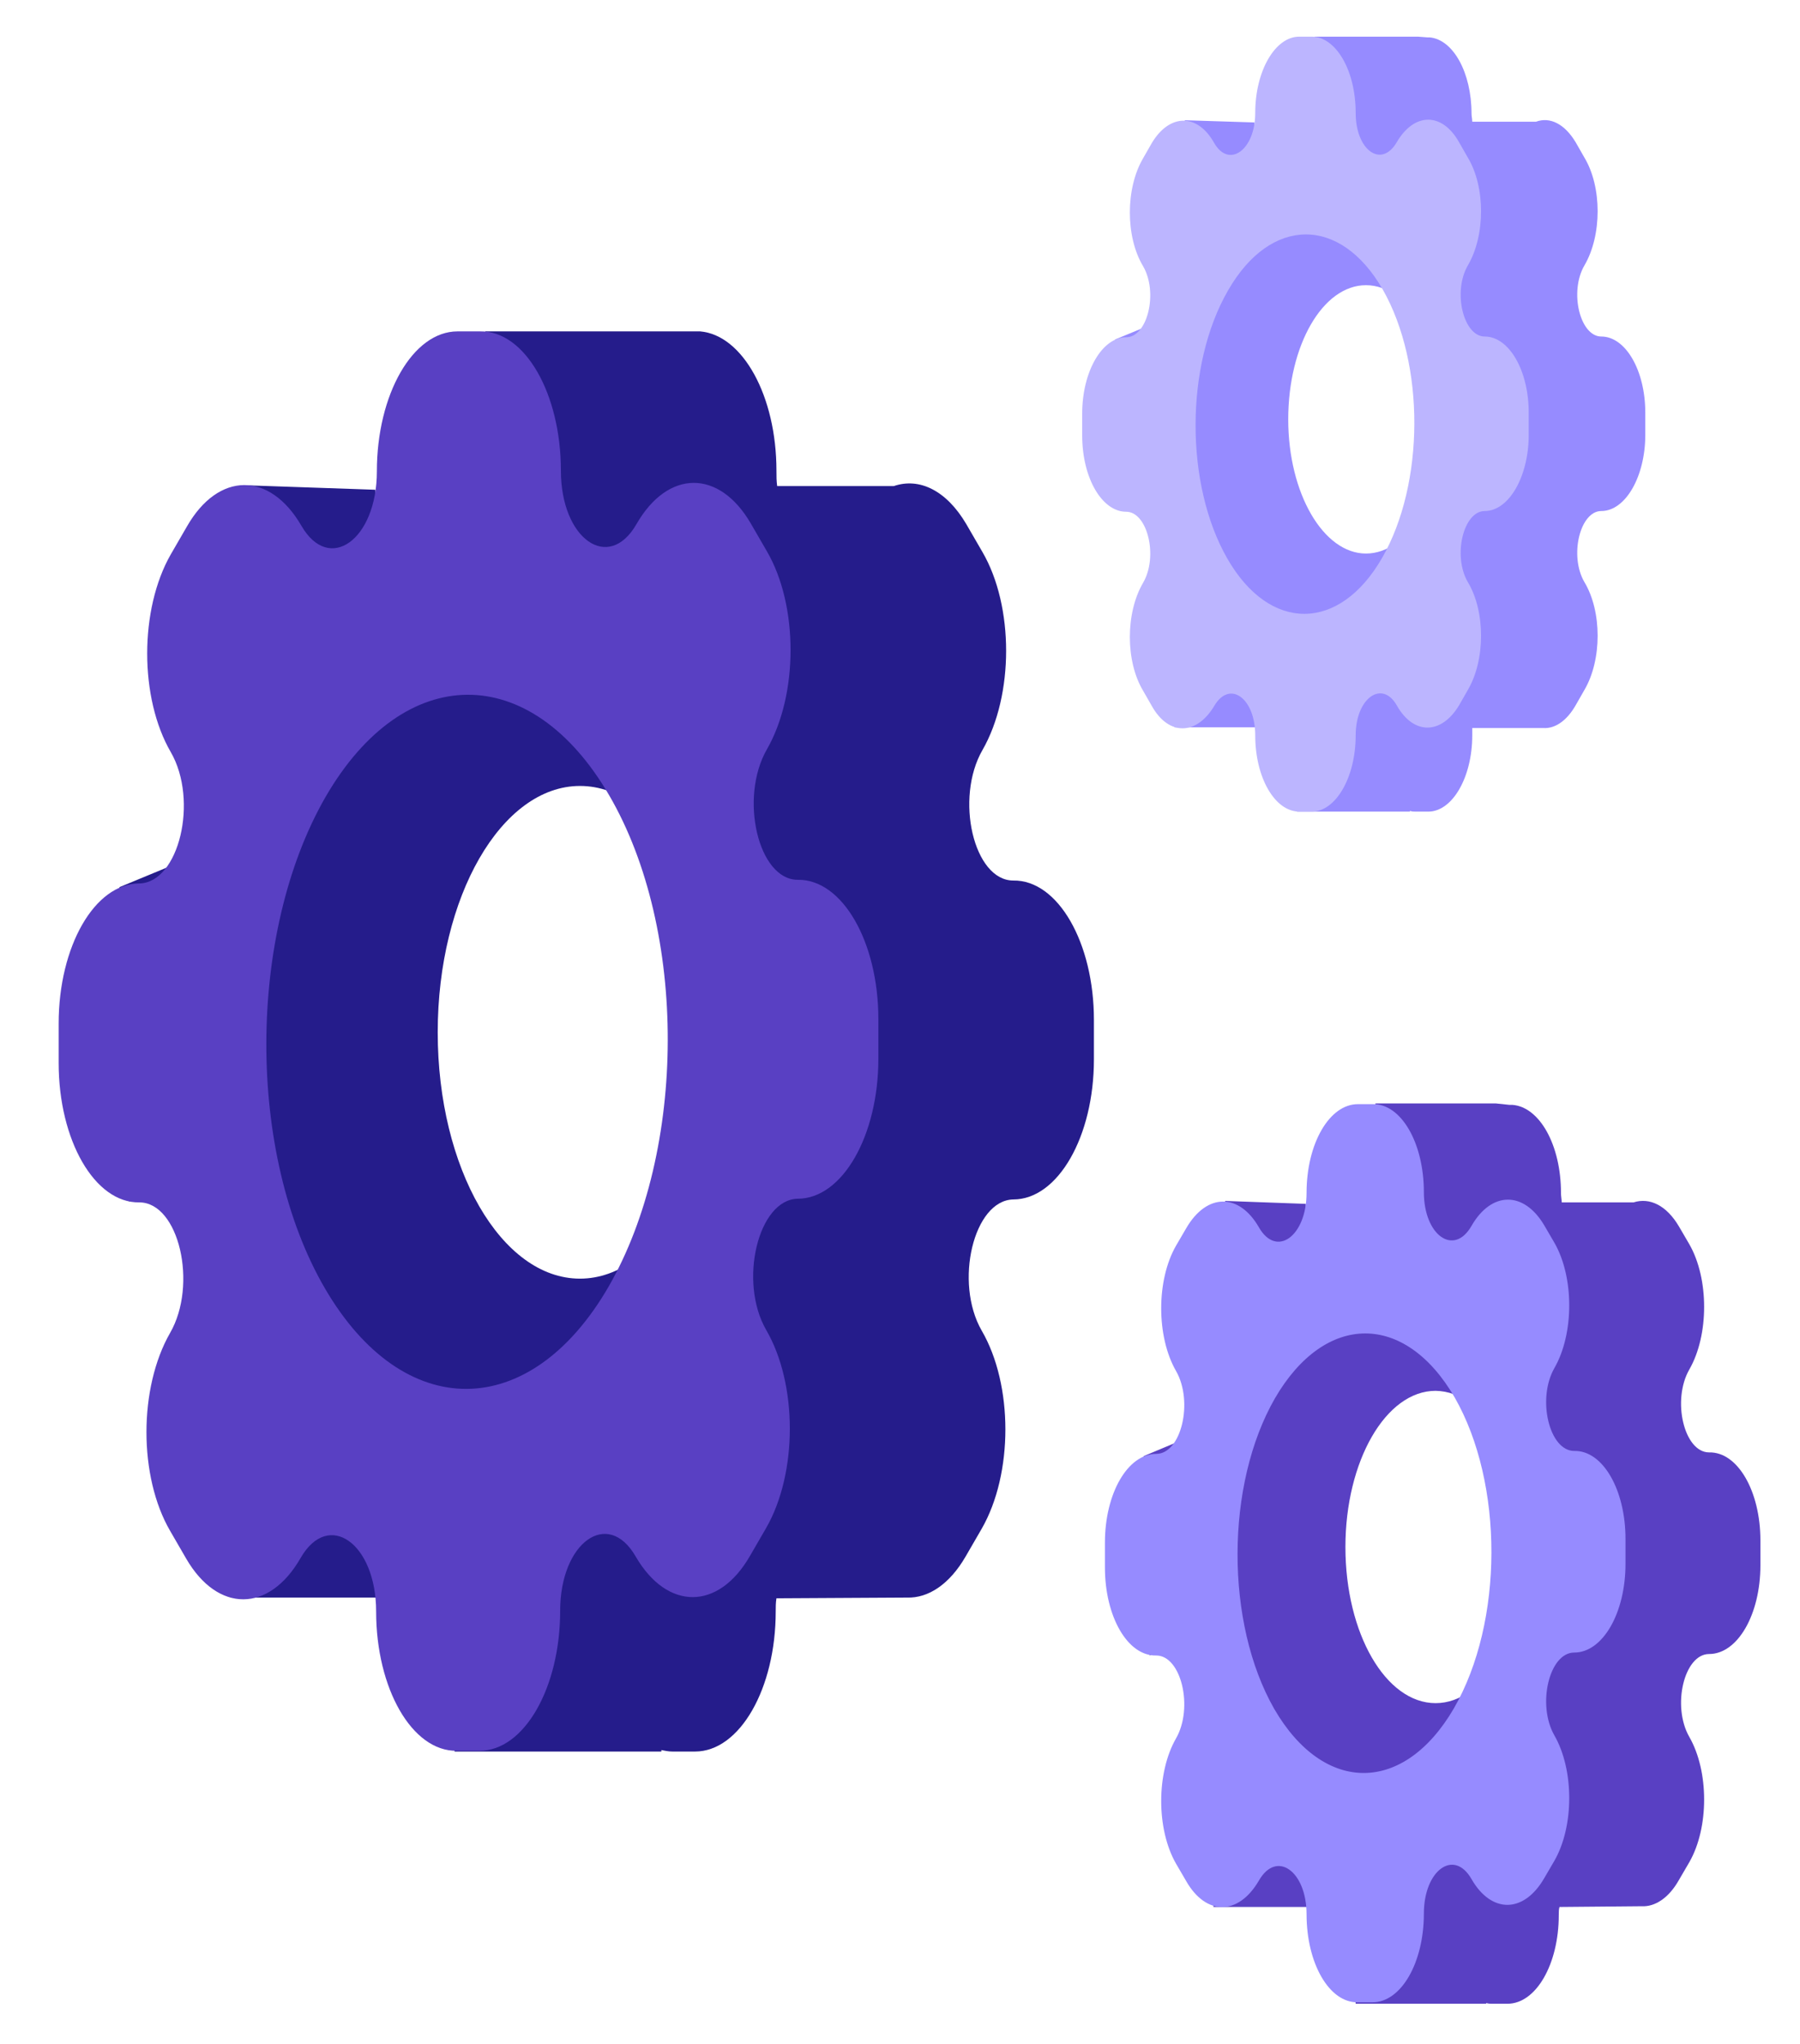
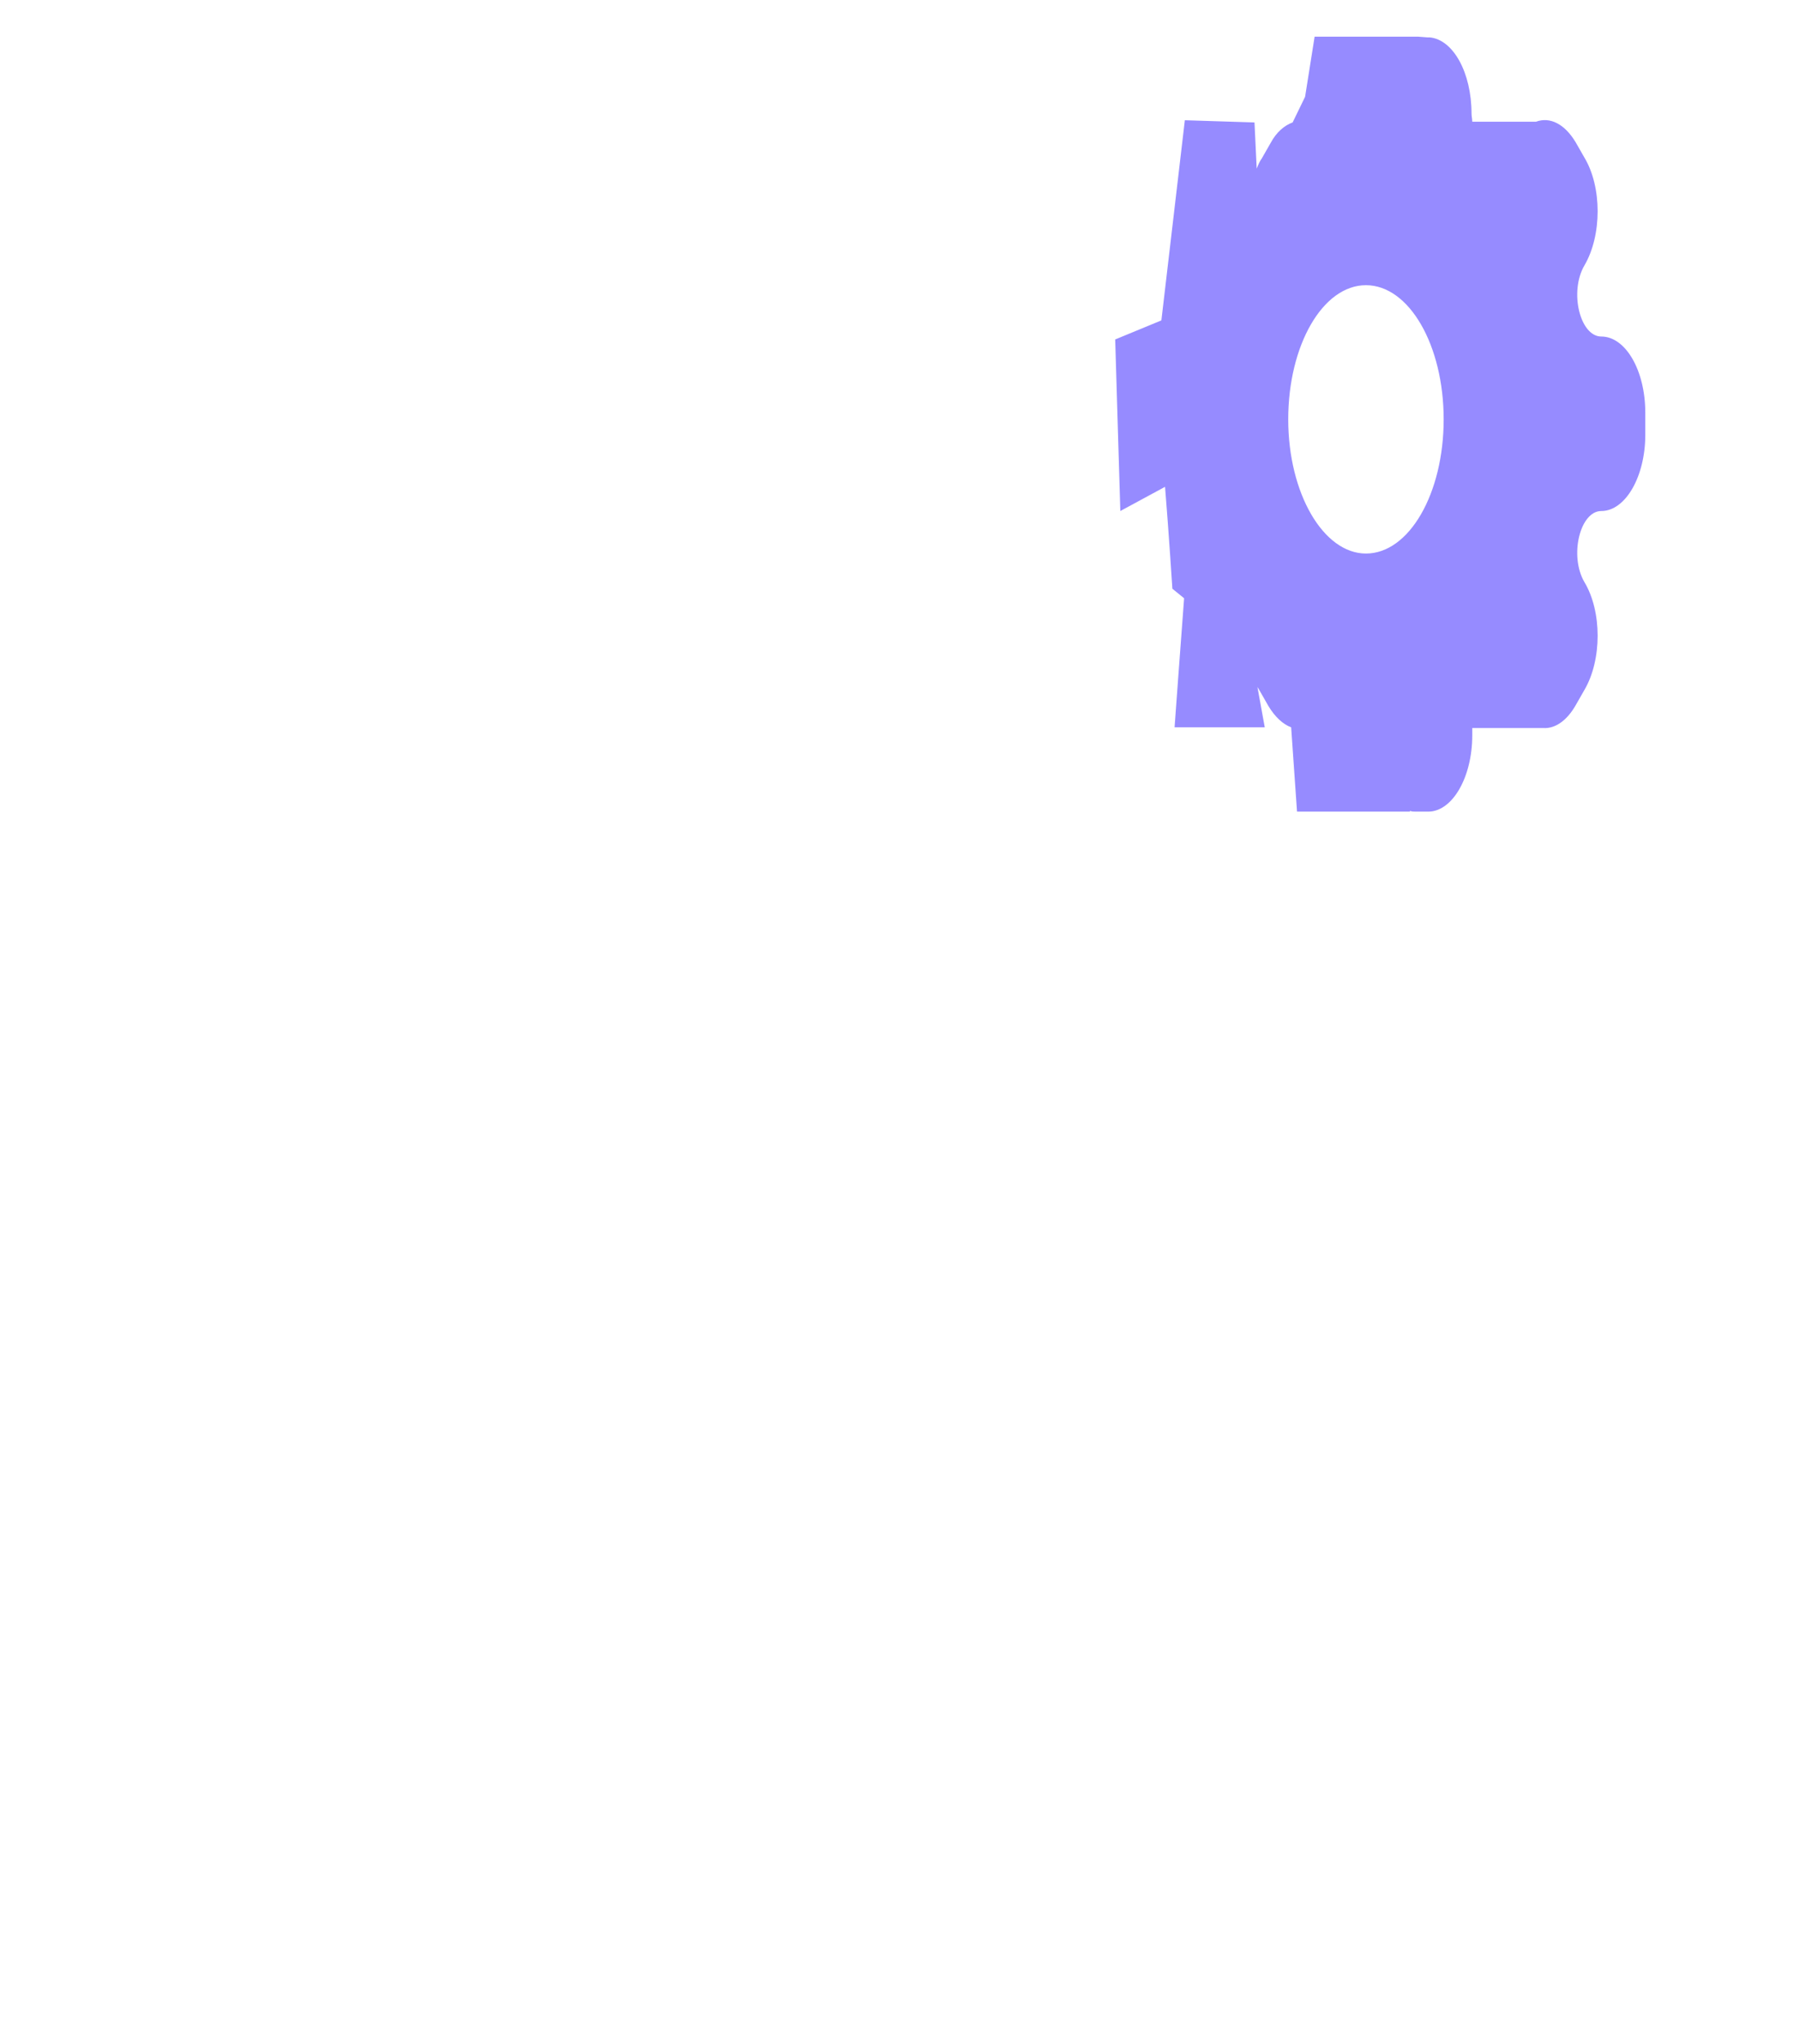
<svg xmlns="http://www.w3.org/2000/svg" version="1.1" id="Layer_1" x="0px" y="0px" viewBox="0 0 245.5 278.8" style="enable-background:new 0 0 245.5 278.8;" xml:space="preserve">
  <style type="text/css">
	.st0{fill:#968BFF;}
	.st1{fill:#BCB5FF;}
	.st2{fill:#251C8B;}
	.st3{fill:#5940C3;}
</style>
  <g>
    <path class="st0" d="M193.4,5l-14.1,0l-1.3,8.2l-1.7,3.5c-1.1,0.4-2.2,1.3-3,2.8l-1.2,2.1c-0.3,0.4-0.5,0.9-0.7,1.4l-0.3-6.3   l-9.5-0.3l-3.2,27.3l-6.3,2.6l0.7,23.4l6.1-3.3c0.5,6.1,1,13.9,1,13.9l1.6,1.3c-0.2,2.5-1.3,17.6-1.3,17.6h12.3l-1-5.5   c0.1,0.2,0.2,0.3,0.3,0.5l1.2,2.1c0.9,1.5,2,2.5,3.1,2.9l0.8,11.5l15.4,0l0-0.1c0.3,0.1,0.5,0.1,0.8,0.1l1.7,0c3.3,0,6-4.7,6-10.4   v0c0-0.3,0-0.7,0-1l9.7,0v0c1.6,0.1,3.2-1,4.4-3.1l1.2-2.1c2.4-4.1,2.4-10.7,0-14.7c-2.1-3.6-0.6-9.7,2.3-9.7c3.3,0,6-4.7,6-10.4   l0-3c0-5.8-2.7-10.4-6-10.4v0c-2.9,0-4.4-6.1-2.3-9.7l0,0c2.4-4.1,2.4-10.7,0-14.7l-1.2-2.1c-1.5-2.5-3.5-3.5-5.4-2.8v0h-8.7   c0-0.4-0.1-0.7-0.1-1.1c0-5.6-2.5-10.1-5.7-10.4l0,0l-0.2,0c0,0-0.1,0-0.1,0L193.4,5C193.4,5,193.4,5,193.4,5z M196.9,57.2   c0,10.1-4.7,18.3-10.6,18.3c-5.8,0-10.6-8.2-10.6-18.3c0-10.1,4.7-18.3,10.6-18.3C192.2,38.9,196.9,47.1,196.9,57.2z" />
-     <path class="st1" d="M190.5,19.4L190.5,19.4c-2.1,3.6-5.6,1.1-5.6-4l0,0c0-5.8-2.7-10.4-6-10.4l-1.7,0c-3.3,0-6,4.7-6,10.4l0,0   c0,5.1-3.6,7.6-5.6,4.1v0c-2.3-4.1-6.1-4-8.5,0l-1.2,2.1c-2.4,4.1-2.4,10.7,0,14.7l0,0c2.1,3.6,0.6,9.7-2.3,9.7h0   c-3.3,0-6,4.7-6,10.4l0,3c0,5.8,2.7,10.4,6,10.4l0,0c2.9,0,4.4,6.1,2.3,9.7l0,0c-2.4,4.1-2.4,10.7,0,14.7l1.2,2.1   c2.3,4.1,6.1,4,8.5,0c2.1-3.6,5.6-1.1,5.6,4v0c0,5.8,2.7,10.4,6,10.4l1.7,0c3.3,0,6-4.7,6-10.4v0c0-5.1,3.6-7.6,5.6-4.1l0,0   c2.3,4.1,6.1,4,8.5,0l1.2-2.1c2.4-4.1,2.4-10.7,0-14.7c-2.1-3.6-0.6-9.7,2.3-9.7c3.3,0,6-4.7,6-10.4l0-3c0-5.8-2.7-10.4-6-10.4l0,0   c-2.9,0-4.4-6.1-2.3-9.7l0,0c2.4-4.1,2.4-10.7,0-14.7l-1.2-2.1C196.7,15.3,192.9,15.3,190.5,19.4z M188.5,76.1   c-5.8,10.1-15.3,10.2-21.1,0.1s-5.8-26.4,0.1-36.6c5.8-10.1,15.3-10.2,21.1-0.1C194.4,49.7,194.3,66,188.5,76.1z" />
  </g>
  <g>
-     <path class="st2" d="M92.1,45.2l-25.9,0l-2.4,15l-3.1,6.5c-2,0.7-3.9,2.5-5.5,5.2l-2.2,3.8c-0.5,0.8-0.9,1.7-1.3,2.6l-0.5-11.5   l-17.4-0.6l-5.9,50l-11.6,4.8l1.3,42.9l11.2-6c0.8,11.2,1.9,25.5,1.9,25.5l3,2.3c-0.3,4.6-2.3,32.2-2.3,32.2H54L52.2,208   c0.2,0.3,0.3,0.6,0.5,0.9l2.2,3.8c1.6,2.8,3.6,4.6,5.7,5.2l1.4,21l28.2,0l0-0.2c0.5,0.1,1,0.2,1.5,0.2l3.1,0c6.1,0,11-8.6,11-19.1   v0c0-0.6,0-1.2,0.1-1.8l17.8-0.1v0c2.9,0.1,5.8-1.8,8-5.6l2.2-3.8c4.3-7.5,4.3-19.6,0-27c-3.8-6.6-1.1-17.8,4.3-17.9   c6.1,0,11-8.6,11-19.1l0-5.4c0-10.5-4.9-19.1-11-19v0c-5.4,0-8-11.2-4.2-17.8l0,0c4.3-7.5,4.3-19.6,0-27l-2.2-3.8   c-2.7-4.6-6.4-6.4-9.9-5.2v0h-15.9c-0.1-0.7-0.1-1.3-0.1-2.1c0-10.2-4.6-18.5-10.4-19l0,0l-0.3,0c-0.1,0-0.2,0-0.3,0L92.1,45.2   C92.1,45.2,92.1,45.2,92.1,45.2z M98.5,140.8c0,18.5-8.7,33.6-19.4,33.6s-19.4-15-19.4-33.6c0-18.5,8.7-33.6,19.4-33.6   S98.5,122.2,98.5,140.8z" />
-     <path class="st3" d="M86.8,71.5L86.8,71.5c-3.8,6.6-10.3,2-10.3-7.3l0,0c0-10.5-4.9-19.1-11-19l-3.1,0c-6.1,0-11,8.6-11,19.1l0,0   c0,9.3-6.5,14-10.3,7.4v0c-4.3-7.4-11.3-7.4-15.6,0.1l-2.2,3.8c-4.3,7.5-4.3,19.6,0,27l0,0c3.8,6.6,1.1,17.8-4.3,17.9h0   c-6.1,0-11,8.6-11,19.1l0,5.4c0,10.5,4.9,19.1,11,19l0,0c5.4,0,8,11.2,4.2,17.8l0,0c-4.3,7.5-4.3,19.6,0,27l2.2,3.8   c4.3,7.4,11.3,7.4,15.6-0.1c3.8-6.6,10.3-2,10.3,7.3v0c0,10.5,4.9,19.1,11,19l3.1,0c6.1,0,11-8.6,11-19.1v0c0-9.3,6.5-14,10.3-7.4   l0,0c4.3,7.4,11.3,7.4,15.6-0.1l2.2-3.8c4.3-7.5,4.3-19.6,0-27c-3.8-6.6-1.1-17.8,4.3-17.9c6.1,0,11-8.6,11-19.1l0-5.4   c0-10.5-4.9-19.1-11-19l0,0c-5.4,0-8-11.2-4.2-17.8l0,0c4.3-7.5,4.3-19.6,0-27l-2.2-3.8C98.1,64,91.1,64,86.8,71.5z M83,175.5   c-10.7,18.5-28,18.6-38.7,0.2s-10.6-48.4,0.1-67c10.7-18.5,28-18.6,38.7-0.2C93.8,126.9,93.7,156.9,83,175.5z" />
-   </g>
+     </g>
  <g>
-     <path class="st3" d="M204,150.5l-16.4,0l-1.5,9.5l-2,4.1c-1.3,0.5-2.5,1.6-3.5,3.3l-1.4,2.4c-0.3,0.5-0.6,1.1-0.8,1.7l-0.3-7.3   l-11-0.4l-3.7,31.7l-7.4,3.1l0.8,27.2l7.1-3.8c0.5,7.1,1.2,16.2,1.2,16.2l1.9,1.5c-0.2,2.9-1.5,20.4-1.5,20.4h14.3l-1.1-6.4   c0.1,0.2,0.2,0.4,0.3,0.6l1.4,2.4c1,1.8,2.3,2.9,3.6,3.3l0.9,13.3l17.8,0l0-0.1c0.3,0.1,0.6,0.1,0.9,0.1l2,0c3.9,0,7-5.4,7-12.1v0   c0-0.4,0-0.8,0.1-1.1l11.2-0.1v0c1.8,0.1,3.7-1.1,5.1-3.6l1.4-2.4c2.7-4.7,2.7-12.4,0-17.1c-2.4-4.2-0.7-11.3,2.7-11.3   c3.9,0,7-5.4,7-12.1l0-3.4c0-6.7-3.1-12.1-7-12v0c-3.4,0-5.1-7.1-2.7-11.3l0,0c2.7-4.7,2.7-12.4,0-17.1l-1.4-2.4   c-1.7-2.9-4-4-6.2-3.3v0H213c0-0.4-0.1-0.8-0.1-1.3c0-6.5-2.9-11.7-6.6-12l0,0l-0.2,0c-0.1,0-0.1,0-0.2,0L204,150.5   C204,150.5,204,150.5,204,150.5z M208.1,211c0,11.7-5.5,21.3-12.3,21.3c-6.8,0-12.3-9.5-12.3-21.3c0-11.7,5.5-21.3,12.3-21.3   C202.6,189.8,208.1,199.3,208.1,211z" />
-     <path class="st0" d="M200.7,167.2L200.7,167.2c-2.4,4.2-6.5,1.3-6.5-4.6l0,0c0-6.7-3.1-12.1-7-12l-2,0c-3.9,0-7,5.4-7,12.1l0,0   c0,5.9-4.1,8.9-6.5,4.7v0c-2.7-4.7-7.1-4.7-9.9,0.1l-1.4,2.4c-2.7,4.7-2.7,12.4,0,17.1l0,0c2.4,4.2,0.7,11.3-2.7,11.3h0   c-3.9,0-7,5.4-7,12.1l0,3.4c0,6.7,3.1,12.1,7,12l0,0c3.4,0,5.1,7.1,2.7,11.3l0,0c-2.7,4.7-2.7,12.4,0,17.1l1.4,2.4   c2.7,4.7,7.1,4.7,9.9-0.1c2.4-4.2,6.5-1.3,6.5,4.6v0c0,6.7,3.1,12.1,7,12l2,0c3.9,0,7-5.4,7-12.1v0c0-5.9,4.1-8.9,6.5-4.7l0,0   c2.7,4.7,7.1,4.7,9.9-0.1l1.4-2.4c2.7-4.7,2.7-12.4,0-17.1c-2.4-4.2-0.7-11.3,2.7-11.3c3.9,0,7-5.4,7-12.1l0-3.4   c0-6.7-3.1-12.1-7-12l0,0c-3.4,0-5.1-7.1-2.7-11.3l0,0c2.7-4.7,2.7-12.4,0-17.1l-1.4-2.4C207.8,162.4,203.4,162.5,200.7,167.2z    M198.3,233c-6.8,11.7-17.7,11.8-24.5,0.1c-6.7-11.7-6.7-30.6,0.1-42.4c6.8-11.7,17.7-11.8,24.5-0.1   C205.1,202.3,205.1,221.2,198.3,233z" />
-   </g>
+     </g>
</svg>